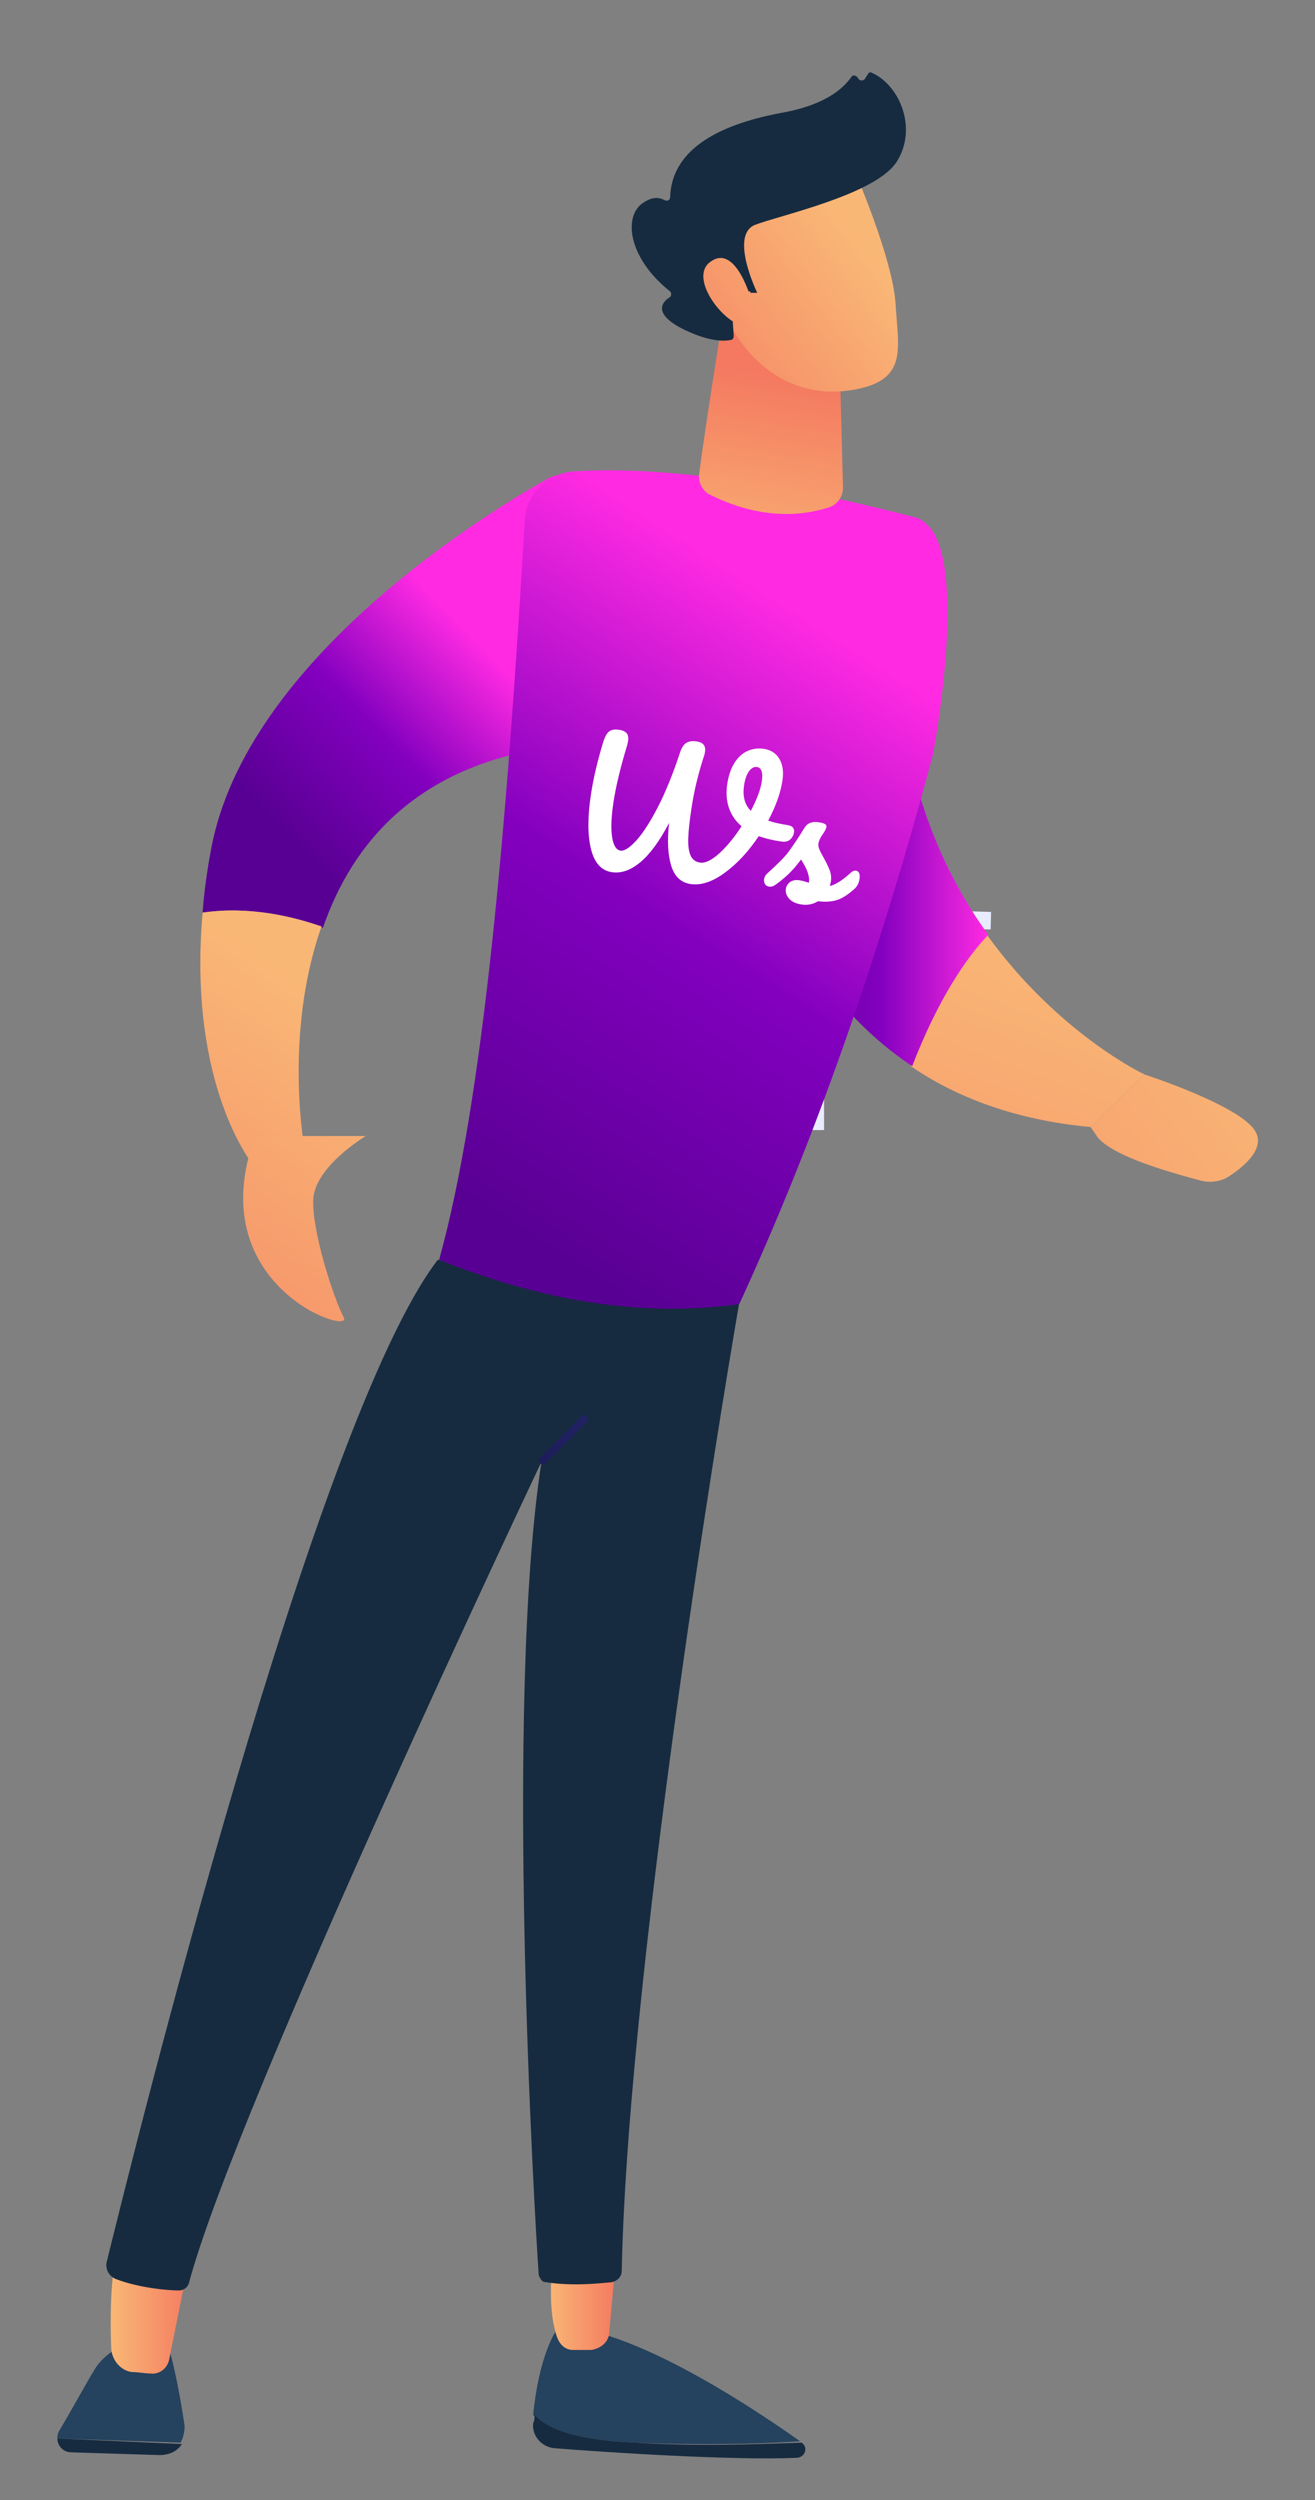
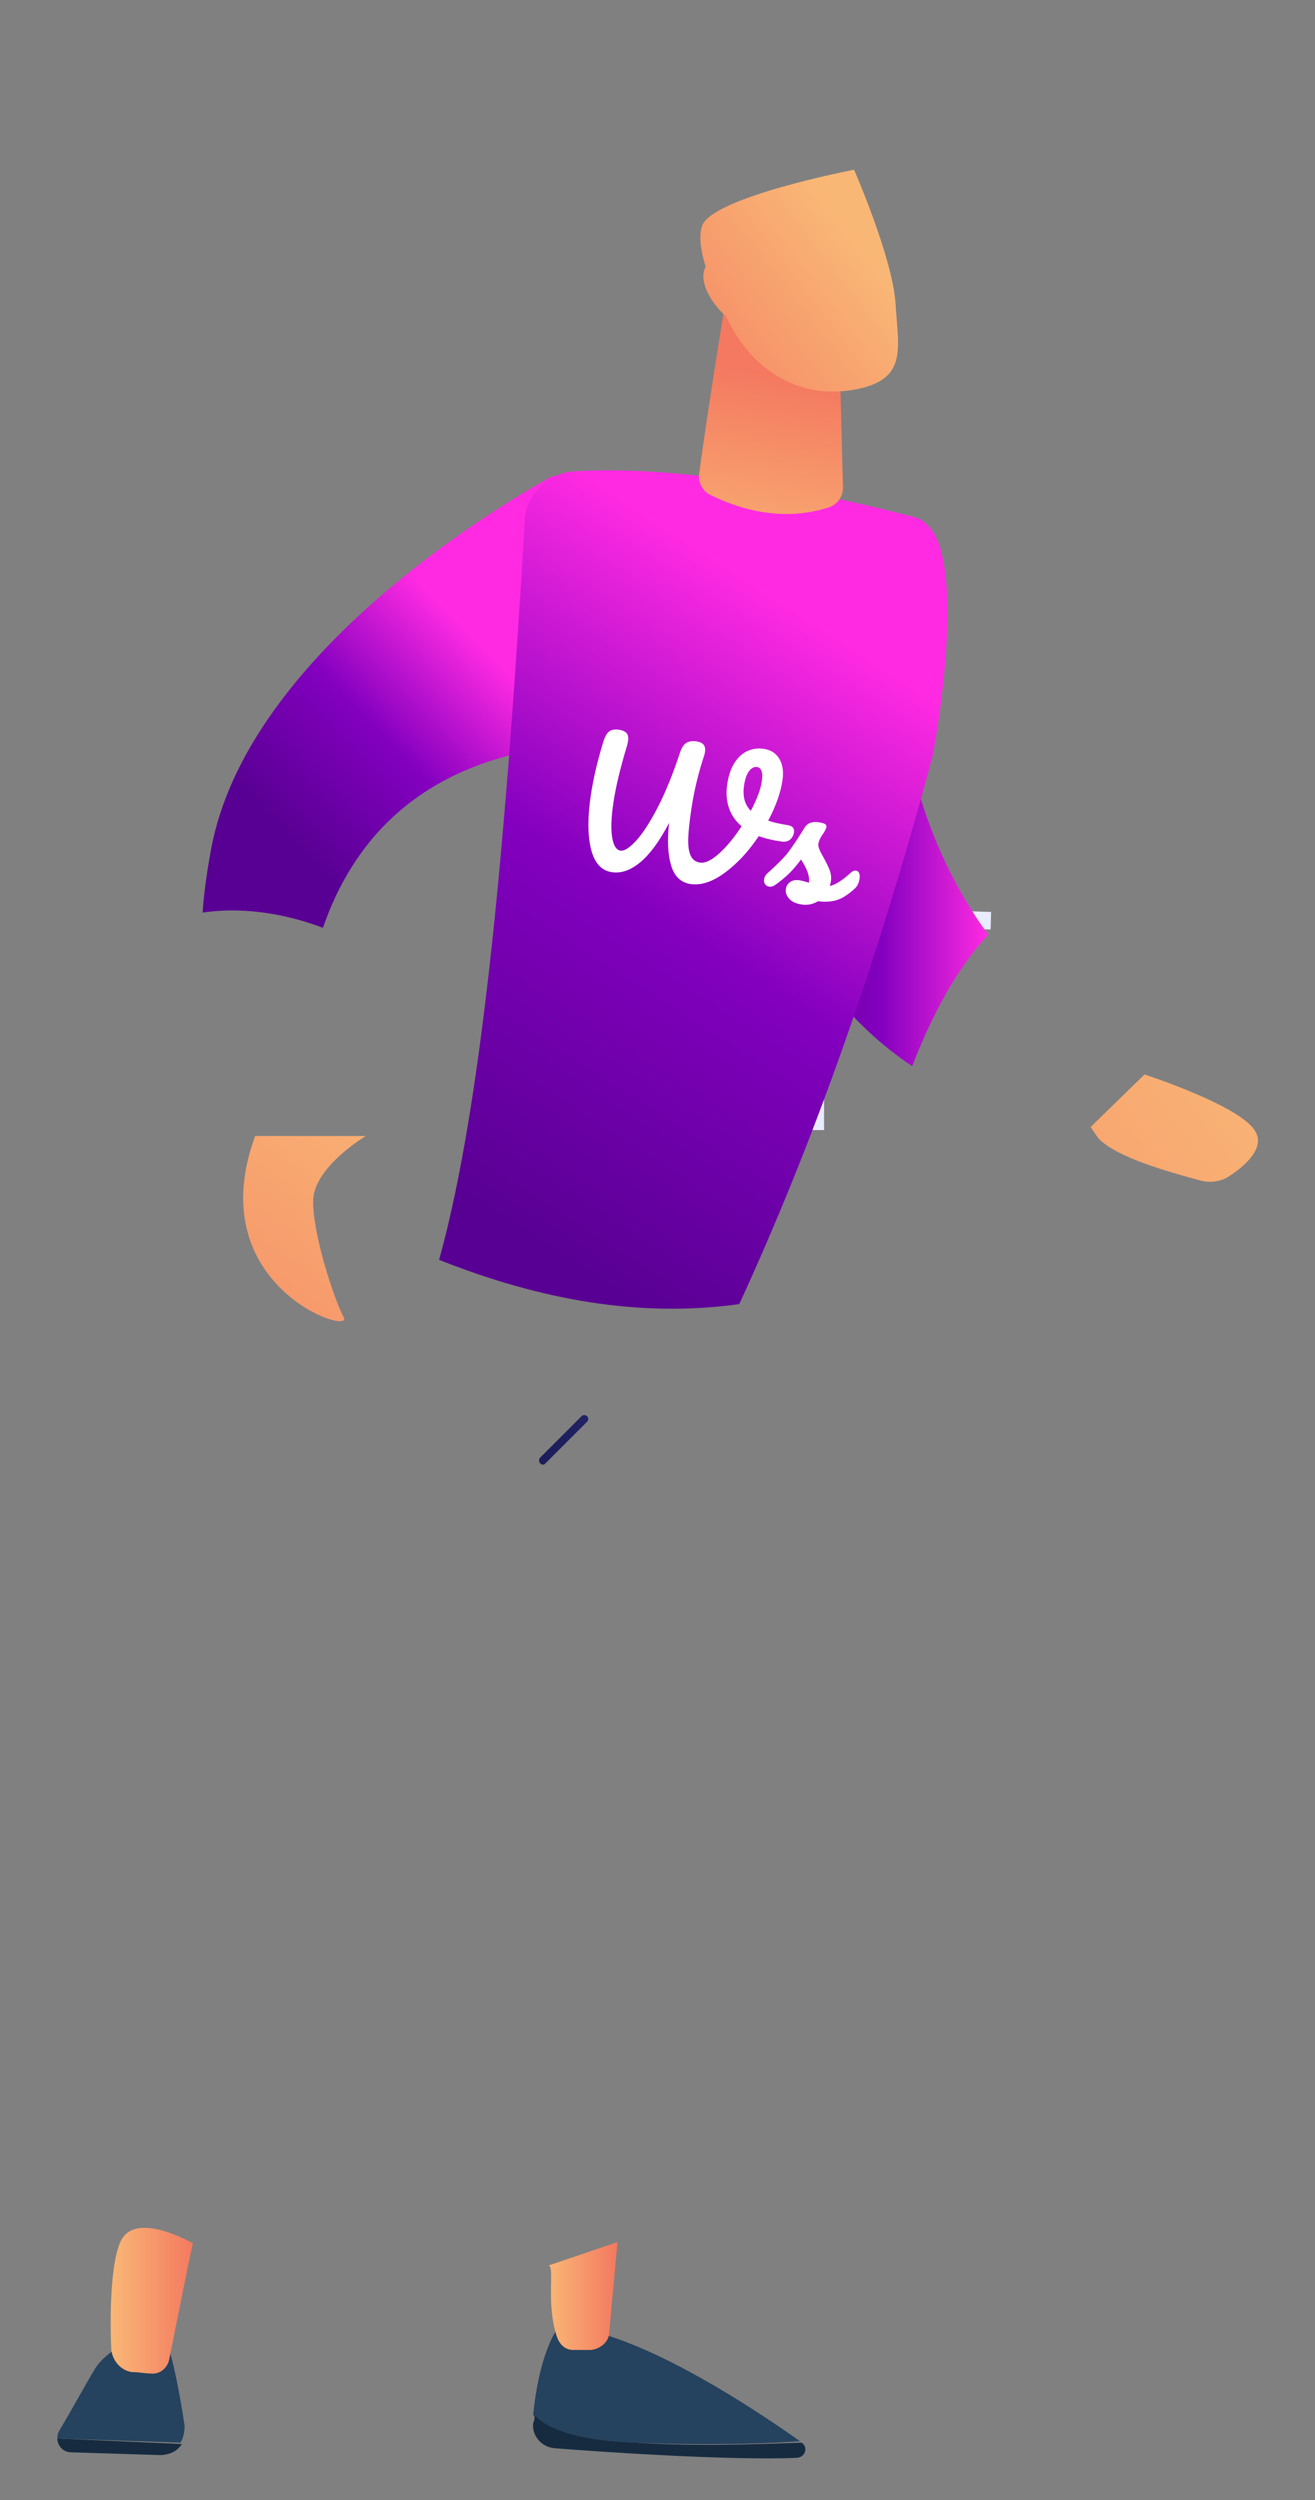
<svg xmlns="http://www.w3.org/2000/svg" id="Capa_1" x="0px" y="0px" width="150px" height="285.135px" viewBox="0 0 150 285.135" xml:space="preserve">
  <rect x="0" y="0" width="150" height="285.135" fill="#808080" stroke="none" />
  <path fill="#E9ECFF" d="M105.057,103.782l7.998,0.222l-0.056,2l-7.997-0.223L105.057,103.782z" />
  <path fill="#E9ECFF" d="M92.063,103.42l7.996,0.223l-0.055,1.999l-7.997-0.223L92.063,103.42z" />
  <path fill="#E9ECFF" d="M92,115.883v-8h2v8H92z" />
  <path fill="#E9ECFF" d="M92,128.883v-8h2v8H92z" />
  <linearGradient id="SVGID_1_" gradientUnits="userSpaceOnUse" x1="418.438" y1="-66.035" x2="387.244" y2="-148.701" gradientTransform="matrix(1 0 0 -1 -295.96 42.105)">
    <stop offset="0" style="stop-color:#F9B776" />
    <stop offset="1" style="stop-color:#F47960" />
  </linearGradient>
-   <path fill="url(#SVGID_1_)" d="M130.555,122.541l-6.154,5.994c-8.676-0.789-15.461-3.471-20.51-6.941  c3.155-7.731,6.312-12.306,8.678-14.988C120.773,117.965,130.555,122.541,130.555,122.541z" />
  <linearGradient id="SVGID_2_" gradientUnits="userSpaceOnUse" x1="87.956" y1="99.427" x2="112.727" y2="99.427">
    <stop offset="0" style="stop-color:#590094" />
    <stop offset="0.505" style="stop-color:#8300BF" />
    <stop offset="1" style="stop-color:#FF2AE2" />
  </linearGradient>
  <path fill="url(#SVGID_2_)" d="M87.956,99.822l14.515-22.562c0.947,12.78,5.207,22.404,10.256,29.346  c-2.524,2.682-5.68,7.257-8.678,14.988C91.111,112.917,87.956,99.822,87.956,99.822z" />
  <g>
    <path fill="#25425E" d="M72.495,278.579c7.257,0.315,14.2,0.157,18.775-0.158c-4.26-2.997-14.042-9.624-22.246-12.148l-5.68-0.315   c0,0-1.894,2.84-2.524,9.467C61.924,276.527,64.606,278.264,72.495,278.579z" />
  </g>
  <path fill="#162B40" d="M91.425,278.578C91.425,278.42,91.425,278.42,91.425,278.578c-4.733,0.156-11.675,0.473-18.933,0  c-7.889-0.316-10.571-2.053-11.518-3.156c0,0.316,0,0.631-0.158,0.947c-0.158,1.42,0.947,2.682,2.367,2.84  c5.837,0.473,20.511,1.42,27.61,1.104C91.898,280.313,92.214,279.051,91.425,278.578z" />
  <g>
    <path fill="#25425E" d="M21.059,276.685c-0.473-3.313-1.42-8.204-2.051-9.466c-1.104-1.894-4.575,0-4.575,0   s-2.524,1.104-3.629,2.997c-0.789,1.262-2.682,4.733-4.102,7.1c-0.158,0.316-0.158,0.632-0.158,0.789l14.042,0.474   C20.901,278.104,21.059,277.315,21.059,276.685z" />
  </g>
  <path fill="#162B40" d="M6.546,278.105c0,0.789,0.631,1.577,1.578,1.577l10.098,0.316c1.104,0,2.051-0.474,2.524-1.263  L6.546,278.105z" />
  <linearGradient id="SVGID_3_" gradientUnits="userSpaceOnUse" x1="308.613" y1="-220.288" x2="318.023" y2="-220.288" gradientTransform="matrix(1 0 0 -1 -295.96 42.105)">
    <stop offset="0" style="stop-color:#F9B776" />
    <stop offset="1" style="stop-color:#F47960" />
  </linearGradient>
  <path fill="url(#SVGID_3_)" d="M22.008,255.858c-0.158,0.474-1.894,9.151-2.682,13.096c-0.158,1.104-1.104,1.893-2.209,1.735  c-0.631,0-1.262-0.157-2.051-0.157c-1.262-0.158-2.209-1.263-2.367-2.525c-0.158-3.313-0.158-9.939,1.104-12.464  C15.539,252.072,22.008,255.858,22.008,255.858z" />
  <linearGradient id="SVGID_4_" gradientUnits="userSpaceOnUse" x1="358.455" y1="-219.749" x2="366.297" y2="-219.749" gradientTransform="matrix(1 0 0 -1 -295.96 42.105)">
    <stop offset="0" style="stop-color:#F9B776" />
    <stop offset="1" style="stop-color:#F47960" />
  </linearGradient>
  <path fill="url(#SVGID_4_)" d="M62.553,258.383c0.789,0-0.315,4.103,0.947,8.047c0.315,0.947,0.947,1.578,1.893,1.578  c0.631,0,1.262,0,2.051,0c1.104-0.158,2.051-0.947,2.051-2.051l0.947-10.256L62.553,258.383z" />
-   <path fill="#162B40" d="M84.328,148.572c-0.315,1.735-12.622,73.364-13.411,110.441c0,0.631-0.474,1.105-1.104,1.263  c-1.578,0.157-4.576,0.474-7.573,0c-0.473,0-0.631-0.474-0.789-0.788c-0.474-6.942-3.945-65.319,0.315-92.771  c0,0-34.868,73.522-40.232,93.717c-0.158,0.475-0.631,0.789-1.104,0.789c-1.42,0-4.575-0.314-7.1-1.262  c-0.947-0.316-1.42-1.262-1.104-2.209c2.998-12.148,23.666-95.768,37.708-114.07L84.328,148.572z" />
  <linearGradient id="SVGID_5_" gradientUnits="userSpaceOnUse" x1="377.983" y1="-99.161" x2="345.888" y2="-140.656" gradientTransform="matrix(1 0 0 -1 -295.96 42.105)">
    <stop offset="0" style="stop-color:#2B3582" />
    <stop offset="1" style="stop-color:#150E42" />
  </linearGradient>
  <path fill="url(#SVGID_5_)" d="M61.923,167.033c-0.158,0-0.158,0-0.315-0.158c-0.158-0.157-0.158-0.473,0-0.631l4.733-4.733  c0.158-0.157,0.473-0.157,0.631,0c0.158,0.158,0.158,0.474,0,0.631l-4.733,4.733C62.081,167.033,62.081,167.033,61.923,167.033z" />
  <linearGradient id="SVGID_6_" gradientUnits="userSpaceOnUse" x1="329.482" y1="-53.685" x2="351.511" y2="-32.227" gradientTransform="matrix(1 0 0 -1 -295.96 42.105)">
    <stop offset="0" style="stop-color:#590094" />
    <stop offset="0.505" style="stop-color:#8300BF" />
    <stop offset="1" style="stop-color:#FF2AE2" />
  </linearGradient>
  <path fill="url(#SVGID_6_)" d="M23.11,104.081c0.158-2.209,0.473-4.576,0.946-7.1c3.944-21.931,32.186-38.97,38.813-42.599  c0.631-0.316,1.42,0.158,1.42,0.789l-0.947,29.977c-15.777,2.051-23.192,11.044-26.506,20.668  C33.523,104.554,28.475,103.292,23.11,104.081z" />
  <linearGradient id="SVGID_7_" gradientUnits="userSpaceOnUse" x1="347.538" y1="-93.147" x2="388.771" y2="-28.98" gradientTransform="matrix(1 0 0 -1 -295.96 42.105)">
    <stop offset="0" style="stop-color:#590094" />
    <stop offset="0.505" style="stop-color:#8300BF" />
    <stop offset="1" style="stop-color:#FF2AE2" />
  </linearGradient>
  <path fill="url(#SVGID_7_)" d="M104.205,58.957c-8.993-2.366-25.56-5.995-38.655-5.206c-2.998,0.158-5.522,2.524-5.68,5.522  c-2.051,35.026-4.733,66.264-9.782,84.409c11.518,4.575,22.877,6.626,34.237,5.049c8.362-18.144,15.778-38.97,22.089-62.637  c0,0,3.628-18.932,0.156-25.243C105.939,59.904,105.15,59.115,104.205,58.957z" />
  <linearGradient id="SVGID_8_" gradientUnits="userSpaceOnUse" x1="381.892" y1="-24.706" x2="385.755" y2="-0.881" gradientTransform="matrix(1 0 0 -1 -295.96 42.105)">
    <stop offset="0" style="stop-color:#F9B776" />
    <stop offset="1" style="stop-color:#F47960" />
  </linearGradient>
  <path fill="url(#SVGID_8_)" d="M82.75,34.346c0,0-2.209,13.568-2.998,19.722c-0.158,0.946,0.473,2.051,1.262,2.366  c2.524,1.262,7.731,3.313,13.568,1.42c0.947-0.315,1.578-1.262,1.578-2.209l-0.473-17.986L82.75,34.346z" />
  <linearGradient id="SVGID_9_" gradientUnits="userSpaceOnUse" x1="394.352" y1="13.916" x2="369.361" y2="-5.206" gradientTransform="matrix(1 0 0 -1 -295.96 42.105)">
    <stop offset="0" style="stop-color:#F9B776" />
    <stop offset="1" style="stop-color:#F47960" />
  </linearGradient>
  <path fill="url(#SVGID_9_)" d="M97.423,19.358c0,0,4.417,10.097,4.733,15.304c0.314,5.206,1.42,8.677-4.733,9.782  c-6.153,1.104-11.202-2.051-14.042-7.258c0,0-4.418-8.046-3.313-11.36C81.014,22.513,97.423,19.358,97.423,19.358z" />
-   <path fill="#162B40" d="M85.59,33.398h0.788c0,0-3.155-6.469-0.315-7.731c2.84-1.105,13.885-3.471,16.25-7.258  c2.367-3.786,0.316-8.677-2.84-10.097C99.314,8.154,99,8.312,99,8.469l-0.316,0.473c-0.156,0.316-0.631,0.316-0.787,0  c-0.158-0.315-0.633-0.473-0.789-0.158c-0.789,1.104-2.683,3.156-8.047,4.102c-7.573,1.42-12.465,4.418-12.622,9.624  c0,0.316-0.315,0.474-0.631,0.316c-0.631-0.316-1.42-0.474-2.682,0.473c-2.051,1.736-1.262,6.311,3.313,9.94  c0.157,0.158,0.157,0.473,0,0.631c-0.789,0.473-2.051,1.735,1.104,3.471c3.313,1.735,5.206,1.578,5.838,1.42  c0.157,0,0.314-0.158,0.314-0.473l-0.314-4.576c0-0.315,0.157-0.473,0.473-0.473h1.736V33.398z" />
  <linearGradient id="SVGID_10_" gradientUnits="userSpaceOnUse" x1="391.236" y1="17.981" x2="366.25" y2="-1.135" gradientTransform="matrix(1 0 0 -1 -295.96 42.105)">
    <stop offset="0" style="stop-color:#F9B776" />
    <stop offset="1" style="stop-color:#F47960" />
  </linearGradient>
  <path fill="url(#SVGID_10_)" d="M85.746,34.345c0,0-1.735-6.469-4.575-4.576c-2.84,1.736,1.42,7.258,3.786,7.416L85.746,34.345z" />
  <linearGradient id="SVGID_11_" gradientUnits="userSpaceOnUse" x1="329.138" y1="-69.517" x2="294.044" y2="-120.207" gradientTransform="matrix(1 0 0 -1 -295.96 42.105)">
    <stop offset="0" style="stop-color:#F9B776" />
    <stop offset="1" style="stop-color:#F47960" />
  </linearGradient>
-   <path fill="url(#SVGID_11_)" d="M36.68,105.66c-4.417,12.464-1.893,25.717-1.893,25.717l-5.838,1.578c0,0-7.573-8.993-5.837-28.872  C28.476,103.294,33.524,104.556,36.68,105.66z" />
  <linearGradient id="SVGID_12_" gradientUnits="userSpaceOnUse" x1="442.466" y1="-78.017" x2="371.461" y2="-130.592" gradientTransform="matrix(1 0 0 -1 -295.96 42.105)">
    <stop offset="0" style="stop-color:#F9B776" />
    <stop offset="1" style="stop-color:#F47960" />
  </linearGradient>
  <path fill="url(#SVGID_12_)" d="M136.814,134.602c1.1,0.333,2.322,0.184,3.233-0.355c1.907-1.211,4.412-3.35,3.068-5.344  c-1.882-2.902-12.562-6.361-12.562-6.361l-6.154,5.994l0.875,1.256C126.922,131.604,131.366,133.154,136.814,134.602z" />
  <linearGradient id="SVGID_13_" gradientUnits="userSpaceOnUse" x1="342.691" y1="-79.799" x2="307.193" y2="-131.074" gradientTransform="matrix(1 0 0 -1 -295.96 42.105)">
    <stop offset="0" style="stop-color:#F9B776" />
    <stop offset="1" style="stop-color:#F47960" />
  </linearGradient>
  <path fill="url(#SVGID_13_)" d="M34.469,129.561h7.258c0,0-5.838,3.471-5.996,7.258c-0.158,3.629,2.367,11.359,3.471,13.41  c1.262,2.209-16.408-3.471-10.098-20.668H34.469z" />
  <g>
    <path fill="#FFFFFF" d="M90.451,94.389c0.113,0.145,0.154,0.318,0.124,0.518c-0.049,0.325-0.188,0.599-0.42,0.818   c-0.233,0.222-0.556,0.308-0.97,0.257c-0.99-0.136-1.867-0.345-2.631-0.625c-1.158,1.73-2.443,3.121-3.862,4.167   c-1.417,1.047-2.728,1.479-3.929,1.298c-1.1-0.166-1.838-0.874-2.212-2.126c-0.374-1.253-0.45-2.868-0.229-4.842   c-1.08,2.064-2.172,3.557-3.275,4.477c-1.104,0.921-2.188,1.301-3.252,1.141c-1.202-0.181-1.996-1.064-2.384-2.652   c-0.388-1.587-0.391-3.643-0.01-6.171c0.277-1.838,0.742-3.834,1.399-5.987c0.183-0.613,0.408-1.024,0.676-1.232   c0.268-0.209,0.653-0.277,1.153-0.202c0.375,0.057,0.653,0.181,0.835,0.376c0.182,0.193,0.24,0.508,0.174,0.947   c-0.013,0.087-0.052,0.254-0.114,0.5c-0.762,2.508-1.278,4.663-1.549,6.464c-0.252,1.676-0.303,2.994-0.153,3.949   c0.149,0.958,0.468,1.473,0.958,1.546c0.439,0.066,1.036-0.315,1.793-1.142c0.758-0.826,1.579-2.098,2.465-3.812   c0.884-1.715,1.729-3.793,2.531-6.23c0.186-0.56,0.431-0.931,0.732-1.108c0.302-0.178,0.685-0.233,1.147-0.164   c0.387,0.059,0.659,0.186,0.816,0.383c0.154,0.195,0.208,0.462,0.156,0.801c-0.029,0.2-0.066,0.354-0.107,0.463   c-0.658,1.986-1.139,4-1.446,6.039c-0.209,1.388-0.329,2.503-0.359,3.343c-0.031,0.839,0.056,1.494,0.26,1.968   c0.203,0.471,0.562,0.747,1.073,0.824c0.602,0.09,1.339-0.263,2.214-1.058c0.875-0.796,1.72-1.823,2.537-3.082   c-0.692-0.591-1.175-1.293-1.448-2.11c-0.275-0.814-0.334-1.716-0.186-2.704c0.148-0.988,0.426-1.801,0.836-2.437   c0.408-0.635,0.904-1.083,1.486-1.34s1.199-0.338,1.85-0.24c0.801,0.121,1.393,0.504,1.775,1.149   c0.383,0.646,0.498,1.47,0.348,2.47c-0.213,1.415-0.757,2.938-1.629,4.572c0.621,0.209,1.363,0.379,2.227,0.509   C90.139,94.149,90.34,94.245,90.451,94.389z M85.645,92.475c0.699-1.328,1.117-2.448,1.254-3.361   c0.08-0.525,0.068-0.92-0.031-1.185c-0.101-0.266-0.27-0.416-0.508-0.452c-0.338-0.051-0.643,0.104-0.915,0.467   c-0.272,0.362-0.463,0.907-0.571,1.632C84.688,90.802,84.945,91.769,85.645,92.475z" />
    <path fill="#FFFFFF" d="M90,102.477c-0.299-0.352-0.418-0.716-0.361-1.091c0.049-0.325,0.209-0.588,0.482-0.79   c0.273-0.201,0.643-0.269,1.104-0.199c0.164,0.025,0.354,0.07,0.566,0.133c0.214,0.065,0.377,0.112,0.488,0.142   c0.035-0.327,0.009-0.644-0.079-0.952s-0.21-0.612-0.369-0.911c-0.161-0.297-0.313-0.561-0.458-0.788   c-0.5,0.68-0.977,1.234-1.432,1.666c-0.456,0.431-0.939,0.832-1.457,1.201c-0.258,0.191-0.514,0.267-0.764,0.229   c-0.201-0.03-0.352-0.126-0.455-0.287c-0.104-0.165-0.139-0.352-0.107-0.564c0.038-0.25,0.159-0.468,0.367-0.655l0.29-0.263   c0.814-0.747,1.44-1.369,1.874-1.867c0.267-0.331,0.589-0.778,0.969-1.34c0.379-0.564,0.756-1.15,1.129-1.759   c0.32-0.514,0.855-0.716,1.607-0.603c0.35,0.053,0.589,0.121,0.717,0.205c0.129,0.083,0.182,0.194,0.16,0.331   c-0.012,0.076-0.053,0.191-0.129,0.346c-0.073,0.154-0.167,0.307-0.279,0.456c-0.293,0.417-0.461,0.782-0.508,1.094   c-0.029,0.189,0.006,0.404,0.104,0.649c0.096,0.245,0.258,0.557,0.48,0.936c0.322,0.584,0.559,1.079,0.709,1.479   c0.15,0.4,0.193,0.819,0.127,1.256c-0.02,0.126-0.059,0.298-0.117,0.52c0.648-0.146,1.464-0.668,2.443-1.569   c0.178-0.153,0.359-0.215,0.547-0.187c0.162,0.025,0.28,0.118,0.352,0.282c0.07,0.164,0.086,0.378,0.047,0.641   c-0.072,0.475-0.248,0.845-0.531,1.11c-0.742,0.681-1.419,1.12-2.031,1.315c-0.611,0.196-1.339,0.243-2.18,0.142   c-0.564,0.35-1.191,0.474-1.881,0.37C90.773,103.054,90.301,102.829,90,102.477z" />
  </g>
</svg>